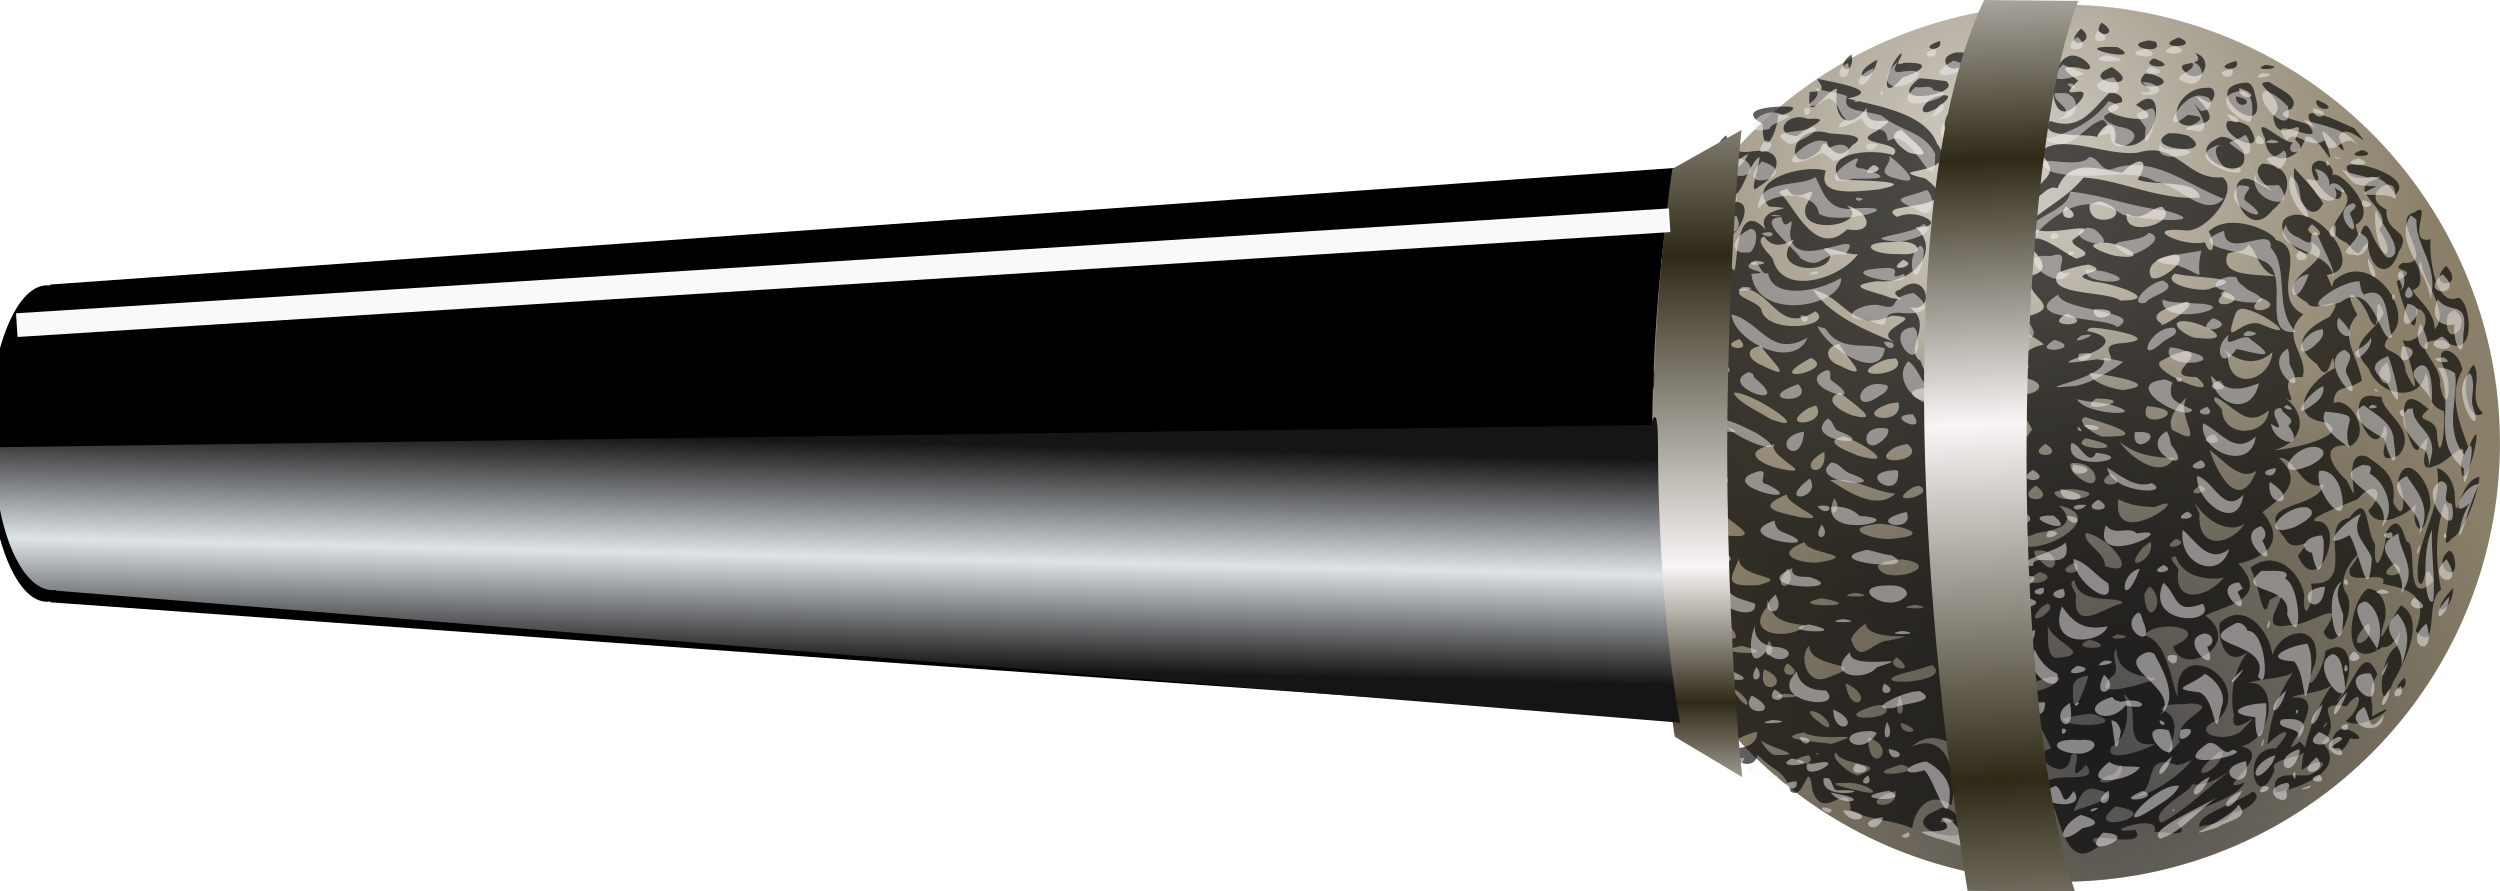
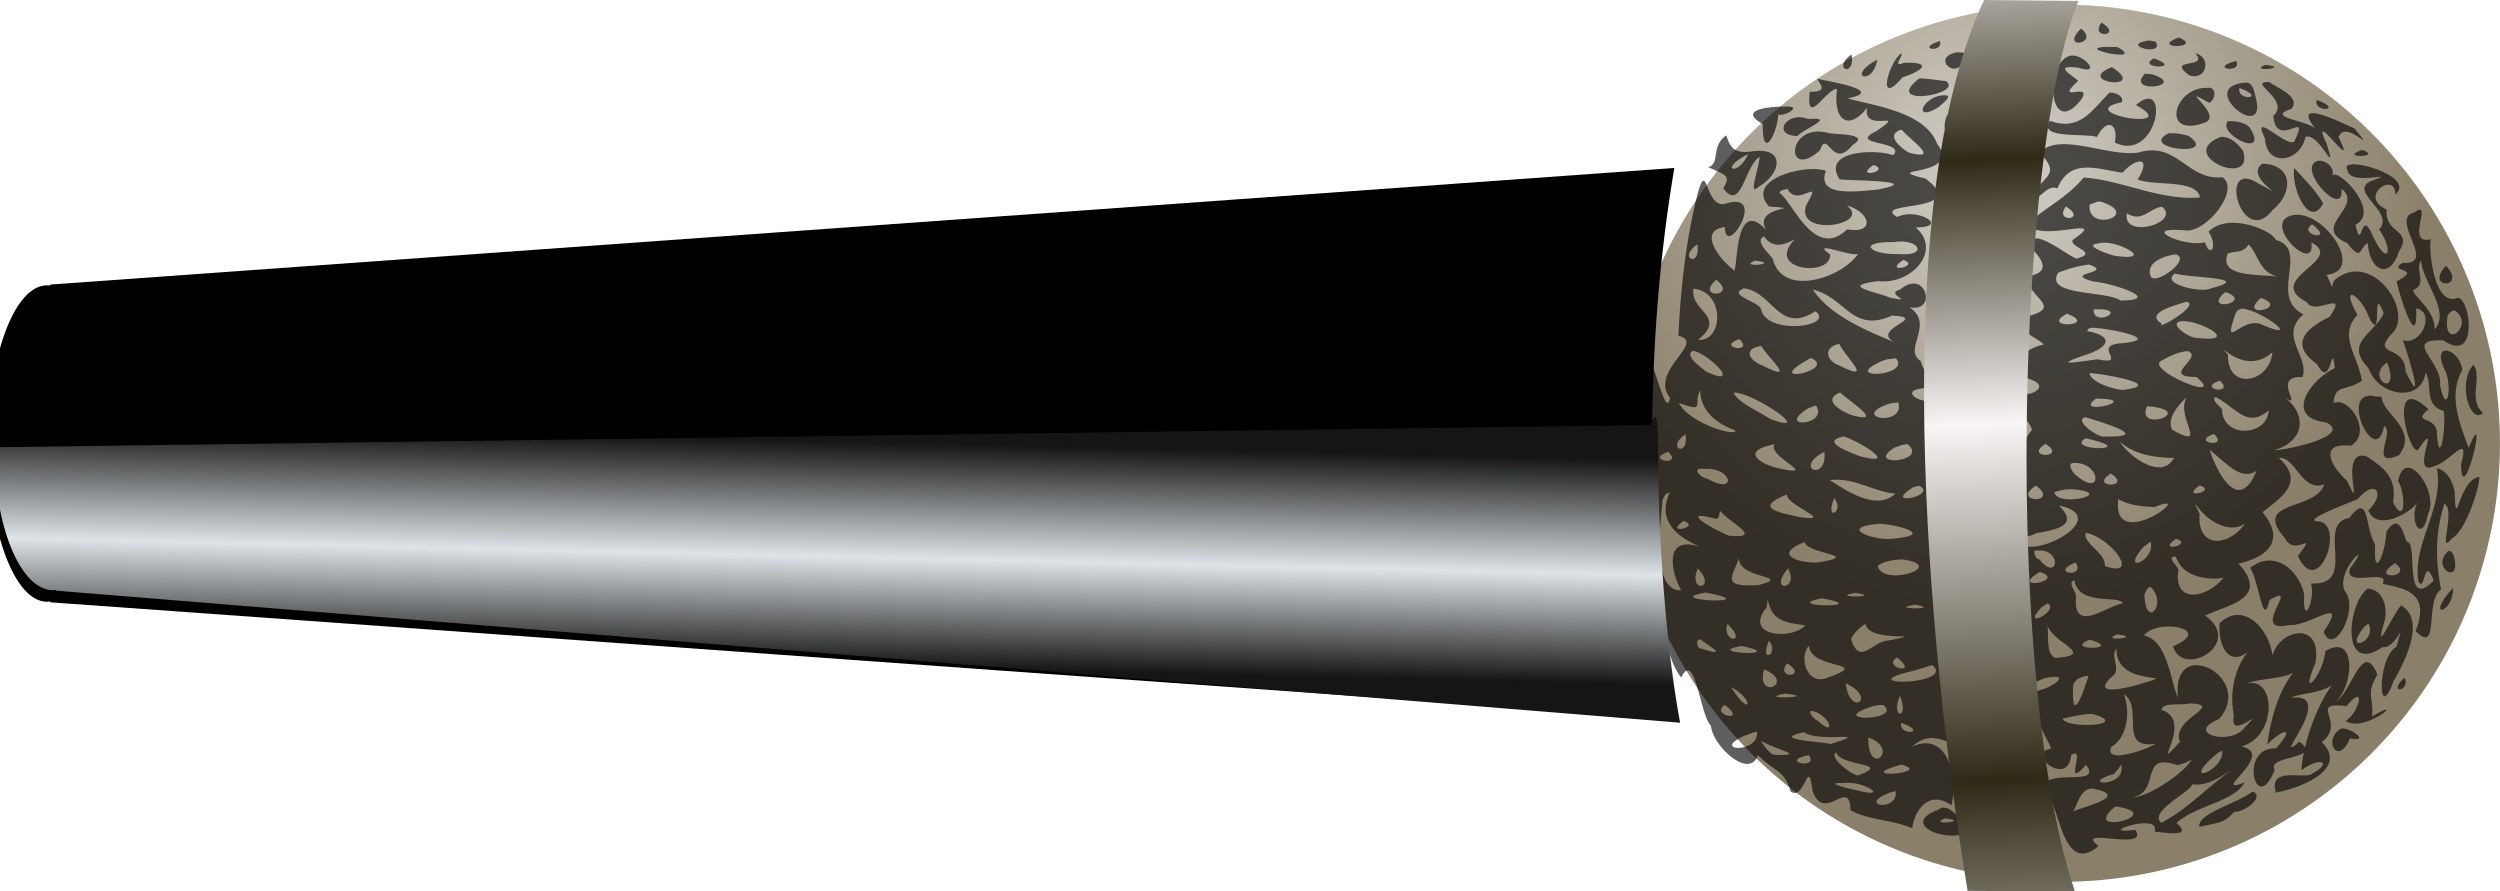
<svg xmlns="http://www.w3.org/2000/svg" viewBox="0 0 421.39 150.26" version="1.0">
  <defs>
    <linearGradient id="c" y2="455.22" spreadMethod="reflect" gradientUnits="userSpaceOnUse" x2="314.83" gradientTransform="translate(-3 -288)" y1="379.72" x1="314.83">
      <stop offset="0" stop-color="#2f2a16" />
      <stop offset=".697" stop-color="#f8f5f5" />
      <stop offset="1" stop-color="#2f2a16" />
    </linearGradient>
    <linearGradient id="d" y2="360.72" spreadMethod="reflect" gradientUnits="userSpaceOnUse" x2="318.99" gradientTransform="translate(40 -285)" y1="465.22" x1="322.99">
      <stop offset="0" stop-color="#2f2a16" />
      <stop offset=".574" stop-color="#f8f5f5" />
      <stop offset="1" stop-color="#2f2a16" />
    </linearGradient>
    <linearGradient id="f" y2="415.05" gradientUnits="userSpaceOnUse" x2="155.72" gradientTransform="matrix(1 0 0 -1 -18 678.03)" y1="373.08" x1="154.67">
      <stop offset="0" stop-color="#151515" />
      <stop offset=".486" stop-color="#dde3e7" />
      <stop offset="1" stop-color="#151515" />
    </linearGradient>
    <radialGradient id="a" gradientUnits="userSpaceOnUse" cy="357.89" cx="286.07" r="60">
      <stop offset="0" stop-color="#f9f9f9" stop-opacity=".673" />
      <stop offset="1" stop-color="#f9f9f9" stop-opacity="0" />
    </radialGradient>
    <radialGradient id="b" gradientUnits="userSpaceOnUse" cy="435.8" cx="300.68" r="60">
      <stop offset="0" stop-color="#4d4d4d" />
      <stop offset="1" stop-color="#4d4d4d" stop-opacity="0" />
    </radialGradient>
    <filter id="e">
      <feGaussianBlur stdDeviation="2.354" />
    </filter>
    <filter id="g" height="1.842" width="1.065" y="-.421" x="-.032">
      <feGaussianBlur stdDeviation="3.803" />
    </filter>
  </defs>
  <path d="M421.38 74.707a73.926 73.926 0 11-147.853 0 73.926 73.926 0 11147.852 0z" fill="#8a7f68" />
  <path d="M355 395.22a60 60 0 11-120 0 60 60 0 11120 0z" transform="translate(-16.016 -412.244) scale(1.232)" fill="url(#a)" />
-   <path d="M355 395.22a60 60 0 11-120 0 60 60 0 11120 0z" transform="translate(-16.016 -412.244) scale(1.232)" fill="url(#b)" />
  <path d="M354.225 3.813c-2.14 2.81 3.78 2.32 0 0zm-3.44 1c-3.82 3.65 3.28 2.65 0 0zm16.44 1.5c-5.16 2 4.49 1.84 0 0zm-4.91.5c-5.45.75 2.68 2.83 1.03.22l-1.03-.22zm-35.34.09c-4.31 1.45.74 2.08 0 0zm28.59 1c-7.07.01 6.63 2.91 1.31.03l-1.31-.03zm-25.69.91c-4.85.88.61 5.57 1.51.28l-.47-.23-1.04-.05zm-9.37.15c-2.12 1.4-4.34 9.37.19 4.07 3.28-1.05 5.22-2.62.25-2.44-2.09.78-.21-.92-.44-1.63zm49.53 0c2.41 2.76-5.12.67-1.03 3.73 2.88.99 3.86-3.02 1.03-3.73zm-57.94.22c-3.48 2.42.67 4.06 0 0zm36.75.25c-4.3 1.19-3.54 14.19 1.91 7.41 2.19-3.31-4.82.85-.47-3.22-.86-.88-4.56-2.8.13-2.19 4.12 1.34.54-2.64-1.57-2zm14.19.41c-3.18 1.73 5.31 1.9 0 0zm-46.62.22c-5.48 2.95-.7 4.51 0 0zm60.5.22c-4.91 1.27 1.18 2.18 0 0zm4.93.65c-3.17 1.28 4.63.52 0 0zm-25.87.38c-6.59 2.59 6.39 4.14 0 0zm5.59 1.09c-3.46 3.55 7.36 2.13 1.22.13l-1.22-.13zm-38.06.81c-6.45 5.03 7.69 2.66 4.49.45-1.5-.14-2.98-.43-4.49-.45zm-17.09.07c-.42.21 2.44 2.3-1.37 2.18-.66 6.19 2.73-.51 4.61-.47-.78 5.33 2.04 7.16 5.05 3.16-.83 4.5 7.16.1 1.55 3.97-5.09 2.37 5.24 1.61 2.84 4.04-3.17-1.13-12.14-.71-9 4.09 2.43.2 14.46.21 6.37 1.7-3.84.35-10.34 1.25-8.7-3.17-3.45-1.18-13.69 1.42-9.6 6.02 6.86.55-2.82-.27-.5 3.94-5.67-6.12-4.64 8.41-5.5 6.7-2.46-1.83-6.01-6.63-1.42-7.17 0 5.58 7.34-6.19.2-3.96-3.64 1.16-3.11-8.07-4.86-1.42-1.94 7.76-2.8 15.74-3.18 23.71 4.81 1.06-5.03 5.94-1.41 10.46-.8 4.42-3.3-10.02-5.08-8.11v41.08c.85-3.78 2.62-6.04 2.87-.9 1.23 4.8 1.23 11.51 4.1 15.07 2.34-4.89 3.18 6.48 5 8.11.3 3.51 6.6 9.17 7.9 4.95 2.81 2.89 4.44 2.42 5.53 6.13 2.44 1.76 2.92-6.18 3.69-.17 1.9 5.79 6.32-2.44 6.41 3.35 3.31 1.76 6.91 1.53 10.4 3.04.41-3.23 2.95-6.5 6.59-3.88 1.19-4.35-.44-12.65-6.62-9.89 4.64-4.2 8.37 2.31 13.78 1.12 4.55.91 8.45.16 6.03-5.21-2.32-16.89-2.26-34.03-2.11-51.05-.68-3.61 2.69 1.42 2.51 1.79-2.92 3.1-1.28 8.59-1.71 12.74.3 2.17-1.21 6.59 2.35 4.67 3.26-.6 7.47-1.25 3.9-4.69 8.11 1.68-1.27 7.56-5.47 6.9-.66 6.21.66 11.42.04 17.81.46 2.13-.65 6.38 2.79 4.46 5.57-1.28 1.22 1.87-1.37 2.11-1.51 3.42 3.29 9.65 2.57 9.75-4.15.62 2.96 6.65 3.52 1.01 2.68-1.77-1.52 6.22 2.49 1.66 3.53 4.44-10.83-.77-5.84 6 1.66 3.76 2.71 12.11 7.96 7.7-4.46-3.44 8.81 1.06 6.17-2.74-7.22.96 4.42-3.16 3.27.31 2 .18 6.54.98 3.69-1.46 3.31-3.01 9.64-3.53 11.49-6.82-6.2 2.28 5.53-4.83-.56-6.09 5.97-1.54 5.95-11.69 1.02-10.62 2.83-1.14 7.73-.58 8.52-2.78-3.31 3.63-4.52 8.74-5.17 13.08 2.87-2.86 4.74-2.94 1.46.66-6.36-.31-3.37 11.72-.2 3.59-1.51-2.47 8.26-1.65 4.17-4.74-5.22 4.47 6.65-8.45-1.42-7.38 1.38-.91 6.59-.71 7.62-3.06-3.43 3.98-5.78 11.75-5.84 15.25 3.15-2.38 5.52-1.33 1.39.81-2.36.4-6.85-1.06-5.71 2.98 4.69-.91 12.19-4.12 7.72-8.51 4.3-3.35-2.53-6.94 4.16-6.06 3.47-4.18 2.13 1.12-.13 2.47 3.15 2.23 10.8-4.47 4.43-.72.38-3.37-1.13-3.54.92-7.1-2.56-6.05-4.19 2.89-7.06 4.63 3.07-2.61 3.65-11.79-1.72-8.55-.23 3.74-4.56 8.86-1.67 2.01 1.42-8.3-8.42-5.19-7.33 1.04 1.13-4.83-4.13-12.31-8.84-7.74-.21 5.38 2.8 7.83 6.18 3.27-3.42 3.15-4.63 7.78-3.74 12.32-.97 4.52 5.84-2.2 1.78 2-2.3 3.1-10.29 1-4.29-1.46 6.19-7.08-8.12-14.38-6.92-3.63-1.12-1.95-1.63-9.69-5.73-10.45 1.91-2.86 12.11-1.34 4.9 1.83 1.66 5.5 12.03-.53 5.41-5.19 3.33-1.71 11.14-2.75 5.61-8.77 4.96-1.1 8-3.93 4.05-8.66 3.06-2.43 7.31-5.03 2.77-9.14 2.75-.34 3.87 5.87 7.66 4.43-1.48 4.58-12.32 2.62-6.63 9.09 1.58 3.32 5.68-1.66 2.17 2.99 3.5 7.64 8.19-5.66 3.3-5.83-2.6-.15 4.74-2.89 6.8-3.74 2.83-3.49 4.83-1.1 1.78 1.91 1.61 3.93 7.94-.18 8.35-1.55-1.68 3.21.72 7.42 1.7 2.12 1.97-3.59-3.78-11.66-5.04-5.54 1.27 2.01 1.3 7.81-.84 3.58.69-4.47-1.9-5.97-4.47-7.73-5.01-1.48-.13 10.94-3.3 4.11-3.22-2.9-4.42-6.55.62-5.88 3.75-2.14-.22-8.43-2.88-7.22.21-3.29 2.18-1.92 4.77-3.77-.67-4.24-4.05-7.62-.75-11.08-3.09-5.53.58-3.46 2.03.59 2.34 4.38.28-6.24 2.39-.89-1.45 3.44-6.79 4.91-2.58 9.24 1.75 4.87 8.89 5.9 9.64.79 1.26 2.07-.41 5.42 3.07 6.45.45 2.83-.8 10.24-1.19 3.34-.51-2.55-4.2-1.29-1.37-3.61-7.48-6.96-2.8 9.54-1.57 6.5 3.87-5.42-1.83 5.22 2.59 3.04 2.55-.59 6.06-5.97 4.44-.25.22 8.18 4.82-11.44 1.3-2.78-1.77-4.73-3.38-9.01-1.07-13.16-.55-3.76-5.4-4.89-2.91.11 1.28 2.6.29 8.08-.85 2.42.44-4-6.5-7.72.56-7.51 6.11 4.19 4.49-7.41 2.38-7.15-4.14 1.66-4.91-8.95-4.47-9.9-4.5 1.15.58-6.96-2.81-4.5-4.33 1.04 4.09 8.95-1.97 8.49-2.73 1.66 3.64.73-1 3.11.42 2.16 3.56 12.35 3.29 4.55 3.38.71.76 6.48-2.26 5.35.96 2.55 3.85 12.43.46 5.25-.12-4.53-5.7-2.41-2.49-6.13 4.22-3.53-2.88-14.12-9.06-9.53-1.49.78-.01 3.17-1.73-.59 6.81-.67-1.03-11.76-6.23-9.91-4.53 1.63 4.49 10 3.63 4.45 5.93 3.08-8.29 6.15-.7 10.12 1.18 2.35 7.11-2.4 3.78 2.44-3.76 1.85-7.01 4.48-2.11 7.97 2.45 4.67 2.42-4.52 2.99.68-4.14 1.93-8.66 8.31-1.42 9.15 4.31 2.16-5.84 4.52-8.84 4.69 5.03-1.44 5.78-5.88 1.81-8.92 3.39 2.28-2.45-3.71 3.02-3.42 1.16-3.57-4.09-6.91.14-10.58-5.98-3 1.16-10.94-4.69-12.55-.24-1.35-7.8-4.85-11.29-1.4 1.62 2.64.28 4.52-.62 1.8-3.54.93-11.34-2.74-3.27-1.99 3.5.39 9.3-6.85 6.21-8.97-5.89.6-7.67-6.13-14.09-4.17-5.19.82-13.39-3.56-16.73.04 3.56 3.58 1 3.78-.99 6.72.16 2.62 2.17-1.73 4-.68 2.13-5.23 6.7-3.28 10.97-2.67 2.24-2.53 5.05-2.88 2.56 1.15 2.82 1.15 9.97-.13 10.5 3.02-6.88.54-13.11-2.93-19.61-3.36-2.72 3.35-6.28 4.94-9.28 7.67 1.28 3.7 14.19-1.74 7.45 2.84-.65 1.31 4.63 2.06.63 3.16-2-.75-7.7-5.73-7.92-2.08 1.59 1.61 4.17 4.28-.22 5.06-.5 3.39 5.97 5.08.27 6.63-1.23 3.8.09 2.83 2.37 4.86-3.92.87-4.72 3.29-6.75 6.53-1.91 1.01-4.05-2.6-5.75-.28-3.9-3.39-6.19 2.79-8.29-3.5-3.04-1.88 2.5-6.22-1.9-9.03 4.89 1.01 2.76-6.68-1.53-2.97-2.85.74 2.92 2.26-1.69 1.37-2.64-1.12-8.6-1.95-2.05-2.8 5.6.68 10.93-5.11 6.36-9.05 5.93-.02.23-3.45-3.12-1.75-4.7-2.83 12.66-.51 4.76-6.49-8.31-2 6.39-.07 1.95-5.89-1.96-5.23-10.27-6.34-15.08-7.61 6.79-1.37-3.7-2.94-5-3.31zm76.12.56c-4.05-.18 3.69 2.92.64 5.69.52 5.8 6.19-1.24 3.7 3.96-.48 2.49-7.78-5.54-5.09-.15.2 4.83 5.82 4.16 6.83-.27 2.31-.83 5.44 7.29 3.58 1.24-3.25-7.01 5.52 5.87 1.99-1.18 1.12-3.29 6.73 3.56 2.7-1.47-2.28-1.01-10.85-5.3-6.61.02-1.46-1.44-8.52-1.9-4.06-3.31 1.72-2.08-2.52-3.59-3.68-4.53zm-4.12.09c-8.47.72 4.02 10.55 1.77 2.38-.24-.93-.44-2.53-1.77-2.38zm-6.47.88c-5.57-.09-7.77 8.53-.35 5.87 3.45-1.17-5.09-6.73.75-3.35 1.15-.5 1.38-2.85-.4-2.52zm5.53.03c4.82 1.74-.54 2.28 0 0zm-21.88.75c-2.94 2.88-4.95 6.62-10.05 4.77-2.26 3.13 6.07 2.04 7.91 2.73 1.72-3.4 3.66-2.13 3.01.93 7.25 3.51 9.47-11.4 3.56-6.31 8.33 4.57-11.09 1.34-2.39-.48.45-1.1-1.21-1.66-2.04-1.64zm-27.65.47c-3.76-.17-5.88 4.9-1.07 1.93-.02-.13 2.42-1.82 1.07-1.93zm62.53.78c-.54 2.28 4.82 1.74 0 0zm-89.38 1.12c-3.27-.03-8.19.59-3.97 2.94-.09 6.57 2.52 1.38 2.6-1.62.84.48 4.29-1.42 1.37-1.32zm27.13 1.32c-1.62 4.12 1.74 3.91 0 0zm-23.44.78c-3.61-1.45-6.29 2.76-1.8 2.86 1.15-1.31 6.65-3.27 1.8-2.86zm70.72.37c-1.83 2.23 7.25 6.59 3.63.97-.98-.85-2.38-1.03-3.63-.97zm-55 1.41c1.79 1.97 6.63 5.29 1.27 3.89-1.27-.68-4.16-3.04-1.27-3.89zm-12.38.56c-7.05-1.83-7.3 8.24-1.34 2.91 1.19-3.68 2.06 3.43 5.44-.85 3.42-2.05-3.39-1.75-4.1-2.06zm57.41.06c-5.33 2.66 8.79 4.12 3.34.44-1.08-.33-2.21-.5-3.34-.44zm-74.56.35c-2.68 1.83-.96 4.88-3.08 5.35 3.18 1.41 3.8 1.44 2.58 3.58 2.99 4.07 3.57-3.62 6.09-5.31.13 1.35-2.06 6.91-.17 5.06 3.92-2.19 4.68-6.96-1.36-5.93-2.86.33-3.43-.85-4.06-2.75zm83.4.25c-7.94 3.02 5.91 8.9 3.67 2.31-.87-1.17-2.08-2.35-3.67-2.31zm23.82 2.22c-4.3 1.38 3.59 1.3 0 0zm-103.53.68c-1.75 3.95-5.19 2.6 0 0zm96.12 1.13c-4.12.98 4.48 10.2 3.88 4.72 3.95 3.06-5.38 6.39.96 9.15 2.6 3.28 1.95.83 3.47-.01.27 4.49 3.64 6.46 5.25 1.45 2.45-3.85-2.38-2.81-2.07-7.1-4.97-2.25 1.62-6.57 1.45-2.49 3.89-3.29-10.03-6.95-8-4.07.3 2.66 8.62.01 4.33 1.62-4.88 1.73 3.86 5.31.95 8.3 2.54 3.63 1.48 6.47-1.04 1.13-2.15-5.16-1.79 3.16-2.93-1.92 4.39-2.2-3.11-9.81-3.91-8.22.46-1.41-1.03-2.66-2.34-2.56zm-9.44.5c-3.47 2.32 6.04 7-.9 3.2-6.71-4-2.58 11.33 2.65 4.56 3.43-2.74 3.53-7.61-1.75-7.76zm-65.56.22c3.14 1-3.53 2.44 0 0zm70.94.5c-.64 3.23 2.53 10.44 4.86 5.97-1.27-2.25-3.18-4.03-4.86-5.97zm-85.44 3.5c1.63 3.37 6.18-2.38 3.17 2.74-1.96 5.57 11.33 3.31 6.81.08 4.1 1.15 4.84 4.85.08 4.02-5.52 5.29-9.17-4.67-11.44-6.19l.32-.34 1.06-.31zm52.75 2.15c7.16 2.27-2.34 5.35-1.81.51l1.31-.48.5-.03zm-5.81.85c3.78 2.32-2.14 2.81 0 0zm16.19.03c3.32 2.69-6.72 5.59-5.92 1.11 2.52 1.61 3.74-.81 5.92-1.11zm25.31 2.97c4.06 3.11-2.64 1.73 0 0zm-92.38 2.03c1.63 2.46 4.14 1.06 5.21.44-5.23 5.35 6.2 6.47 5.92 2.6-3.9-2.78 5.03 1.07 4.89-.35-2.49 4.17-12.88 7.79-14.55 1.12-.48-.82-3.2-3.02-1.47-3.81zm21.88.97c4.22-.71 6.06 2.47.59 2-4.65.13-6.91-2.12-.59-2zm34.5.22c2.75-.86 9.79 3.01 3.17 2.13-.47.11-6.29-1.84-3.17-2.13zm-67.63.15c.67 4.06-3.48 2.42 0 0zm92.91.03c1.62 1.46 1.81 5.01 5.28 5.47-3.06-.56-10.43.27-8.79-3.93 1.25-.56 2.54.03 3.51-1.54zm-12.31 1.66c2.93.69-3.63 5.51-4.22 3.62-.81-2.36 2.51-3.4 4.22-3.62zm-45.91.94c3.14 1-3.53 2.44 0 0zm87.28.09c.33 3.69 5.07 8.7 2.28 11.62.23-3.23-4.07-6.03-3.56-6.68 2.42-.91.21-3.38 1.28-4.94zm-112.22.03c4.63.52-3.17 1.28 0 0zm56.25.66c4.51 1.52-4.8 1.32.78 2.87 2.75.14 12.05 3.11 4.59 3.2-2.52-1.74-12.88-.72-10.56-4.68a20.75 20.75 0 015.19-1.39zm60.19.22c-3.78 3.94 3.71 3.92 0 0zm-45.69 1.28c2.42.78 13.58.63 6.06 2.5-1.16.85-8.71-.62-6.06-2.5zm-77.31 1.06c3.76 2.99-3.73 3.24 0 0zm4.66 1.44c4.94.66 5.92 7.84 12.05 3.87 3.45 2.55-8.1 4.12-9.12-.25-.26-1.42-5.88-2.42-2.93-3.62zm-8.5.06c5.41.54 5 9.04.77 8.62 4.99-3.94-1.45-4.84-.77-8.62zm20.12.16c5.53 1.32 6.65 7.4 13.28 4.39 6.73.29-3.98 2.29.61 4.53-4.72-1.93-10.95-4.5-13.89-8.92zm69.53.4c5.09 1.74-4.2 3.62 0 0zm6 1c5.09 1.74-4.2 3.62 0 0zm-12.53.63c2.42.6-5.31 4.96-4.17 3.73-3.11-1.86 2.52-3.16 4.17-3.73zm9.22 1.19c2.99-.05 10.73 5.77 3.57 2.73-3.41-1.75-6.92 4.95-4.52-1.98l.39-.54.56-.21zm-24.87.12c6.49-.32-.2 3.23 0 0zm60.81.16c3.64 2.38-2.08 7.17-1.19 1.02.15-.53.64-.95 1.19-1.02zm-65.31.56c5.6 2.18-4.9 2.58 0 0zm19.43 1.25c3.41-.02 9.81 3.72 2.4 2.82-.98.17-5.21-2.54-2.4-2.82zm-15.31 1.12c2.7.01 12.67 2 4.83 2.63-4.81.4 1.53 3.77-3.79 2.69-3.2.38-7.86 1.27-2.42-.62 4.43-1.34 5.28-3.31.63-4.13l.2-.38.55-.19zm-59.37 1.91c2.73 2.52-4.12 1.44 0 0zm16.87.81c.98 2.23 6.06 6.67-.03 3.63-2.27-.81-2.7-3.1.03-3.63zm-13.16.35c1.3 2.22 6.19 6.3.16 3.28-2.05-.74-3.41-2.81-.16-3.28zm77.91.56c3.25 2.82 6.38 2.32 8.24.46-.37 5.13-7.57 6.69-7.49.48l-.75-.94zm-89.41.25c2.9.6 8.38 6.41 2.18 3.49-.62-.58-3.84-2.65-2.18-3.49zm83.44.06c2.69 1.09-4.85 4.35 1.42 4.36 5.38 4.6-8.95-1.31-5.87-2.76 1.37-.78 2.84-1.51 4.45-1.6zm-63.59 1.16c4.82 2.04-9.08 4.89 0 0zm14.34.06c2.72 3.08-9.87 3.7-2.21.39l.79-.24 1.42-.15zm82.81.69c2.38 6.44-3.92 2.61 0 0zm14.57.37c-2.78 2.86-.63 10.14 1.58 8.16-2.59-2.39-.09-5.81-1.58-8.16zm-64.75 1.41c2.31.15 13 1.95 5.66 2.85-1.72-.09-5.52-1.35-5.66-2.85zm-10.41.94c5.99 1.68-4.16 4.89-1.23.18l1.23-.18zm32.38.34c2.73 2.52-4.12 1.44 0 0zm-49.66 1.25c3.54 4.53-6.4.5 0 0zm-37.91.41c0 3.55 2.93 5.68 5.94 6.75-.02 1.11-7.9-1.31-9.54-4.64 4.68 1.72 2.28.04 3.6-2.11zm23.57.34c1.44 1.38 7.81 5.43 1.88 3.8-1.45-.56-5.15-2.48-1.88-3.8zm-17.94.03c3.1-.21 14.16 7.38 6.13 4.42-1.84-1.25-5.5-2.76-6.13-4.42zm108.19.63c-6.52-1.49.07 12.5 1.43 5 1.92.9-2.7 7.21 2.5 4.91 3.43-4.33-2.94-7.08-2.88-9.83l-1.05-.08zm-26.97.12c3.31 1.57 5.23 5.43 8.95 2.24-.18 4.35-7.69 4.82-7.86-.11-.04-.39-1.98-1.67-1.09-2.13zm-4.85.03c-2.04 3.27 3.97 9.04-2.49 5.46-.88-2.03 1.12-4.23 2.49-5.46zm-15.31.22c8.48.07-4.19 3.12 0 0zm-33.31.63c1.18 4.29-8.54 2.59-1.43.2l1.43-.2zm-13.88.53c2.27 3.4-7.02 4.05-1.31.47l1.31-.47zm55.82.12c8.79.72-2.1 4.69 0 0zm-10.41 1.85c3.42 1.06 11.27 3.41 3.25 3.26-.97.32-5.35-2.75-3.25-3.26zm21.66 2.84c2.73 2.52-4.12 1.44 0 0zm-89.07.03c.67 4.06-3.48 2.42 0 0zm26.66.38c2.9.88 9.74 5.27 2.44 3.25-.99-.49-6.71-2.35-2.44-3.25zm40.81.31c9.91 2.24-3.85 2.2 0 0zm5.72.53c2.62 2.49 6.82 2.75 9.16 2.78-2.05 3.84-7.55-.19-9.16-2.78zm-12.5.41c3.89 2.48-3.89 2.48 0 0zm-23.28.03c3.8 3.06-7.45 3.94-2.16.59l1.26-.43.9-.16zm-22.38.03c-1.4 1.97 7.55 5.44 1.19 4.18-3.35-.65-7.4-2.96-1.19-4.18zm73.32.94c2.76 2.21 5.36 5.36 7.92 3.51-3.13 7.72-6.9-.27-7.92-3.51zm-91.28.34c2.73 2.52-4.12 1.44 0 0zm26.34 0c.57 5.18-5.43 2.83 0 0zm41.97 1.88c4.71-.23 5.08 6.07.46 2.07-.27-.08-1.72-1.99-.46-2.07zm61.28.87c1.22 6.86-4 12.35-3.15 18.99 1.15 2.42.93-4.6 2.61-.03-5.16 5.19-2.61-6.1-4.43-6.55-.42.4-1.03-5.78-3.57-1.62-.06 3.33-2.22 8.62-1.87 2.04-1.76-2.64-.9-9.07-4.34-4.43-5.81.96 1.62 11.46-6.47 11.04.78 2.93-1.49 7.57-1.14 1.9-1-4.48-5.23-7.61-9.1-4.53 1.53 2.51 2.16 10.39 3.24 5.44 5.61-3.38-3.74 5.83 3.35 4.19 3.35.31 10.15-5.33 5.77 1.13 1.66 4.39 5.95-3.67 3.69-6.69-2.07-3.34 4.97-9.54.77-3.97-1.14 3.36 6.78-.12 5.51 2.59 3.99.84 8.05 1.59 5.54 7.94 4.13 4.19 1.46-5.13 4.29-6.96-.98-5.01-.98-9.73.57-14.49 1.98 1.12-1.26 8.98 1.23 5.89 2.4-1.32 4.68-8.6 4.66-10.41-3.63.53-3.89 9.87-4.18 2.5-.32-1.67-1.19-3.5-2.98-3.97zm-123.5.13c4.75-.32 5.64 4.51.62 1.68-1.18-.1-3.03-2.02-.62-1.68zm68.53.78c3.89 2.48-3.89 2.48 0 0zm-47.34 1.12c4.12-.52 7.16 1.9 11.04 2.28-3.17 2.9-7.98-.32-11.04-2.28zm62.34.88c3.14 1-3.53 2.44 0 0zm-27.62.03c4.27 3.17-4.42 2.92 0 0zm-19.69.03c3.4 1.65-6.63 3.69-.9.21l.9-.21zm25.81.59c7.77.66-2.58 3.17-3.02.49.97-.31 1.99-.55 3.02-.49zm-67.87.6c-2.33 5.25 2.09 7.73 5.18 9.13-6.52-2.19-4.72 4.73-3.21 7.3-5 .22-3.5-11.03-3.17-15.11.16-.55.49-1.32 1.2-1.32zm19.78.28c-.14 1.85 8.49 4.72 2.08 3.81-3.04-.74-8.01-1.43-2.08-3.81zm7.97.65c1.86 2.27-1.7 4.09 0 0zm47.9.13c2.45 1.46 6.03 1.24 6.03 1.37 7.93-3.31-7.28 8.21-6.03-1.37zm12.97.75c2.11 3.3 6.09 5.15 8.41 3.3-2.56 3.88-8.13 4.59-7.69-1.58l-.6-1.28-.12-.44zm-80.06 1.25c1.48 1.95 7.52 4.72 1.45 4.17-2.63-1.03-8.85-4.63-2.18-2.84.69-.13.45-.9.73-1.33zm-6.19 1.69c3.14 1-3.53 2.44 0 0zm33 .47c3.52.21 9.27 1.91 2.31 2.5-2.54.51-9.93-1.83-2.31-2.5zm34.81 1.53c4.17.74 9.42 7.73 3.19 5.59.18-2.29-3.81-3.82-3.19-5.59zm15.19 1c3.14 1-3.53 2.44 0 0zm-4.28.5c.86 3.23-5.29 5.64-1.22.87l1.22-.87zm-58.31.06c.3 2.03 9.87 2.15 2.39 3.41-2.89.29-8.18-1.22-2.39-3.41zm39.09 1.44c4.43-.5 3.66 5.58.38 1.37-.17.61-1.37-1.67-.38-1.37zm69.5 0c-3.46 2.82 2.52 6.29.71.58l-.32-.43-.39-.15zm-119.31.18c-2.5 4.74 9.59 3.89 2.91 5.63-6.83.34-4.11-1.39-2.91-5.63zm73.28.82c1.21 3.75 6.02 3.98 8.06 3.56-2.74 3.42-8.57 4.62-7.62-1.37-.2-.68-2.18-2.25-.44-2.19zm-46.16.47c8.04 1.12-3.42 4.78-4.09 1.07 1.19-.82 2.69-1 4.09-1.07zm29.28.53c1.77 2.76-4.67 1.79 0 0zm53.82.12c3.46 2.43-4.61 3.01 0 0zm-117.53.88c3.42 3.53-1.76 4.29 0 0zm15.21 0c2.07 3.7-3.5 4.13 0 0zm42.44.59c4.81 1.53-5.54 3.31 0 0zm5.85 1.41c.71 4.41 7.5 2.42 8.15 3.87-2.96.56-8.53 5.32-7.88-1.32-.11-.7-1.48-2.27-.27-2.55zm12.75 1.06c3.08 2.67-.72 7.55-.97 1.31l.49-.93.48-.38zm51.06.25c-4.87 5.22.03 4.47 0 0zm-14.35.09c-3.38 2.24-4.76 14.78 2.46 9.86 2.51.36 3.89-5.74 2.35-.05-3.19 1.67-3.23 13.31-.52 5.85 2.01-3.47 5.52-10.48 1.28-12.83-1.58 1.91-4.63 9.01-2.76 2.61.59-2.11-.22-5.29-2.81-5.44zm-111.59.66c10.79 2.12-8.27 1.4 0 0zm25.25.06c5.01.8-5.01.8 0 0zm-5.75.91c9.33 1.65-7.3 1.53 0 0zm-9.06.19c.67 3.64 2.89 3.87 6.32 4.38-2.26 2.5-10.54 1.88-6.51-3.04l.19-1.34zm47.19.68c2.12 1.21-4.81 4.64-1.01.6l1.01-.6zm-22.38.22c5.01.8-5.01.8 0 0zm22.28 3.16c.43 3.22 8.69 5.28 1.37 5.8-1.72-.67-1.01-4.16-1.37-5.8zm54.16.03c1.57 3.14-4.6 5.23-.62.42l.62-.42zm-108.06.03c3.64 3.49-1.04 3.18 0 0zm23.28 0c.54 3.36 11.54 1.24 3.87 2.81-2.73.08-4.81 4.41-6.32-.23.5-1.07 1.46-1.96 2.45-2.58zm42.4 1.78c4.63.52-3.17 1.28 0 0zm-70.18.88c2.1 1.52 4.53 2.91.09 1.5-.76.1-1.01-1.76-.09-1.5zm65.56 0c6.08 1.76-4.71 1.9 0 0zm-54.06.18c1.86 2.27-1.7 4.09 0 0zm6.78.82c.09 4.14 10.92 2.64 3.17 5.38-3.49 1.57-5.02-3.44-3.17-5.38zm-11.38.06c8.47 1.84-7.04 1.29 0 0zm63.19.47c-.04 4.4 4.54 4.63 6.78 5.03-2.28.95-12.68 4-7.08-.75.74-1.26-.73-3.28.3-4.28zm-37.03 1.47c4.06 3.11-2.64 1.73 0 0zm-18.5 1c3.78 2.32-2.14 2.81 0 0zm24.47.28c4.08 3.37-13.59 3.64-4.01 1.16 1.36-.29 2.67-.77 4.01-1.16zm-28.35.72c5.56 2.33-1.47 5.4 0 0zm54.69 1.12c-.35.99-2.8 9.04-2.62 2.16-.12-1.46 1.38-2.16 2.62-2.16zm53.28.28c-3.11 2.83 1.05 2.42 0 0zm-94.22.97c5.45 2.45.75 5.82 0 0zm-19.31.63c4.07 2.13 3.36 5.4 0 0zm9.09 1.12c6.39.62-5.38.98 0 0zm57.1.06c3.47 2.27-1.09 9.43 5.4 8.35-2.14 1.3-8.88 3.42-7.46.5 2.73-1.48 3.19-6.17 2.06-8.85zm-37.75.29c1.74 3.91-1.62 4.12 0 0zm48.84 1.28c6.21.26-3.27 2.58-1.61 6.47-5.54 6.05 2.66-3.55-3.12-5.38.2-1.4 3.75-.69 4.73-1.09zm-78.34.25c4.06 3.11-2.64 1.73 0 0zm26.69 0c3.62 2.75-10.31 2.93-1.61.18l.8-.14.81-.04zm-12 1.03c2.95.5 4.4 4.83.81 1.5.44.58-1.93-1.48-.81-1.5zm47.31.5c6.8 1.97-4.66 2.59-5.05.76 1.67-.31 3.33-.78 5.05-.76zm-32.25 1.5c4.82 1.74-.54 2.28 0 0zm74.25.94c-3.3 1.58-.79 6.67 1.4 1.66 3.5.69.14-1.76-1.4-1.66zm-98.6.53c.59 3.67-7.85 3.39-2.21.75l1.4-.52.81-.23zm7.94.12c2.77 1.83 11.99-.4 4.51 1.98-1.08-.37-10.56-.74-4.51-1.98zm10.85.88c5.51 1.88-.09 6.96 0 0zm-18.13.5c2.11 1.46 8.28 2.66 2.13 2.4-.93-.56-1.59-1.48-2.13-2.4zm77.81 1.72c.21 3.43-6.69 5.8-1.81 1.28l1.1-.96.71-.32zm-65.12.28c.92 2.5 9.68 1.67 3.68 3.9-1.04-.12-4.95-3-3.68-3.9zm-4.56.47c1.74 2.58-5.3 1 0 0zm64.5.78c-1.33 2.26-7.29 6.31-10.1 6.37 5.04-.84 1.17-7.73 7.55-5.5.92-.03 1.73-.51 2.55-.87zm-11.88.78c1.08 4.05-7.6 3.52-1.2 1.6l.76-.88.44-.72zm-37.06.03c5.72 1.53-8.89 2.51 0 0zm55.81.81c-4.09 2.87-7.58 6.73-11.98 9.01-2.33-1.91 5.49-5.52 5.14-6.51 2.6.39 4.77-1.19 6.84-2.5zm-65.5 2.31c3.28-.52 8.17 2.82 1.97 1.16-.99-.17-5.77-1.34-1.97-1.16zm41.78.91c7.54 1.32-3.17 3.44-3.13 3.95.76-1.33 1.21-3.83 3.13-3.95zm-33.06.44c.61 3.59-6.87 2.49-.84.22l.84-.22zm60.19.06c-2.41 1.95-9.39 3.74-8.98 5.96 3.83-.83 4.24-.73 5.88-2.55 1.33.26 5.36-2.4 3.1-3.41zm-23.13 2.53c9.34 1.32-6.38 5.23 0 0zm-29.81.53c-6.4 2.37.68 5.29 4.11 4.12 4.22 4.5-1.51-6.48-4.11-4.12zm1.09 1.47c4.63.52-3.17 1.28 0 0zm9 7c-3.17 1.28 4.63.52 0 0z" opacity=".63" />
-   <path d="M353.615 5.213c-2.12 2.87 3.75 1.73 0 0zm-3.44 1c-3.93 2.97 3.26 2.73 0 0zm16.44 1.5c-5 1.75 4.29 1.78 0 0zm-4.91.5c-5.62 1.02 3.99 2.31.25.06l-.25-.06zm-35.34.1c-3.79.54.23 2.54 0 0zm28.59 1c-4.88 1.48 7.44 1.35.11 0h-.11zm-25.68.9c-7.69 4.58 6.38 1.61 0 0zm-9.38.16c-4.7 4.11.74 5.95 3.67 2.13-1.25-1.75-5.73 1.39-3.67-2.13zm49.53 0c1.52 1.91-5.39 2.49-.11 3.78 2.37-.33 2.44-3.14.11-3.78zm-57.93.22c-3.77 2.17 1.03 4.08 0 0zm36.21.28c-3.92 4.03 2.31 1.98 3.61 1.59-1.14-.65-2.41-1.04-3.61-1.59zm14.72.37c-2.86 1.83 5.03 1.3 0 0zm-46.62.22c-4.97 2.19-1.24 5.09 0 0zm60.5.22c-4.35.33.53 2.69 0 0zm4.94.66c-2.87 1.54 4.3.12 0 0zm-24.97.69c-7.96 1.38 4.04 5.26 0 0zm4.68.78c3.79 2.85-.77 1.14.04 2.08 4.44.55 3.4-2.07-.04-2.08zm-12.5.37c1.87 1.97 1.59-.64 0 0zm-25.56.44c-6.03 5.65 9.67 1.15 3.06.62-.53-1.16-2.14-.23-3.06-.62zm-17.09.06c2.33 1.94-3.6 3.63.62 3.07 3.13-3.18 3.33 1.62 4.75 2.33-3.56 2.6 1.66.75 2.57-.23 1.41 3.66 4.01.18 4.47 3.91 4.4-2.79 8.03 11.13 7.97 2.13-2-3.83-5.75-3.67-9.01-6.4-2.9-1.01-6.85-.44-5.85-3.29-1.77-.76-3.8-.64-5.52-1.52zm11.37.53c-.66 1.55.65.52 0 0zm64.75.03c-2.78 1.32 4.97 8.83 3.73 2.72-1.03-1.16-2.34-2.05-3.73-2.72zm-4.12.1c-5.71.56-.42 5.35 1.5 5.2.6-1.38.64-5.14-1.5-5.2zm-31.38.31c-.9 1.57 4.34 2.95.28 4.53 5.04-.28 2.77-4.35 2.34-3.95-.44-.88-1.85-.36-2.62-.58zm24.91.56c-3.29-1.22-8 7.58-2.6 3.16 6.17.42-3.06 2.63.56 2.55 5.82 1.71-1.95-7.45 1.62-3.27 1.8.35 2.61-2.34.42-2.44zm5.53.03c4.16.68.06 2.84 0 0zm-63.75.63c-1.62.16.58.61 0 0zm42.31.16c-2.67 3.54-6.4 5.3-10.74 6.43 4.54 2.8 6.43-2.43 9.75-3.26 2.77 1.65-4.03 3.23 1.25 2.28-.05 5.19 8.25-.25 1.31-1.15-6.84-2.66 4.13-2.24-1.57-4.3zm-28.09.43c-1.43.55-.81 2.68-3.71 3.06.9-.3 5.18-1.68 3.71-3.06zm-23.16.72c-.53 2.77 2.44-.16 0 0zm58.5.06c-3.63 1.18-2.67.72-.99 3.3-.88 6.38 2.98-2.84.99-3.3zm27.19 0c.06 2.84 4.16.68 0 0zm-14.5 1c1.56 2.79 3.39.59 0 0zm-74.87.13c-3.91-2.01-7.96 3.89-2.22 2.34.09-1.11 5.54-2.23 2.22-2.34zm87.87.84c5.66 6.07-7.44-2-2.92 3.44 1.63-2.11 3.56 1.84 6.4-.02 1 3.9 3.54-2.01 5.55.94-1.43-2.83-6.16-3.45-9.03-4.36zm-60.81.47c-1.47 4.01 1.74 2.87 0 0zm-22.13.78c-1.72 1.07-8.29.3-3.72 2.86.66.05 6.32-2.79 3.72-2.86zm73 1.25c-2.47 1.89-4.19.39-.34 3.11 1.93.96 1.14-2.63.34-3.11zm2.22.1c-1.91 2.13 3.03 1.88 0 0zm2.22.72c-3.2.9 3.81.71 0 0zm3.97.03c-2.89 3.12 3.07 2.45 0 0zm-89.34.09c-3.01 4 3.53.77 0 0zm10.03.16c-2.71-1.11-9.04 5.46-2.79 3.05 2.94-1.31 2.06-1.46 4.33.26 4.45-.92 2.4-4.06-.83-2.11-.32-.35.08-1.34-.71-1.2zm56.68.22c-2.28 4.63 10.36 1.08 2.19 1.13-.73.03-2.43.07-2.19-1.13zm-73.84.18c-4.63 2.64 1.87 8.01 3.81 3.25-5.44 3.12 3.87 2.9-.05-.53-1.59-.31-4.13-.32-3.76-2.72zm26.13.16c-3.46-.86-1.54 2.35 0 0zm57.28.09c-6.76 2.45 5.97 6.46 3.65 3.74-3.07 2.26-5.93-5.4-2.04-3.26-.49-.34-1.04-.41-1.61-.48zm11.15.88c-1.6 2.05-5.04.28-.92 3.11 1.07-.06 1.96-2.5.92-3.11zm-66.53.9c.84 1.44-2.98 2.92 1.43 3.9 5.25 1.6-.56-3.34-1.43-3.9zm75.19.16c-.32.4 2.27.56 0 0zm-41.47.06c-1.49 2.53-12.73-1.49-6.34 2.47 6.1 1.91 13.05-1 17.57 1.68 3.64.36 8.26 6.35 11.46 2.89-6.36-2.45-11.45-7.11-18.1-5.26-2.63 1.31-2.77-1.87-4.59-1.78zm45.47.22c-4.66 1.28 4.11 1.66 0 0zm-84.78.06c-3.67 1.62-5.45 4.95-.47 3.38 3.52 0 7.53.13 1.62-1.74-2.61 0 .19-1.91-1.15-1.64zm79.5.29c-.87 1.04.92 1.32 0 0zm-95.35.18c-5.48 5.86 7.48 2.32 0 0zm93.22 1.28c2.55 4.6-3.99-1.01 0 3.72.79 2.02 4.79 2.51 3.33-.58 4.01 2.83-.44-3.19-1.22.49 1.06-1.61-.38-3.54-2.11-3.63zm4.5.04c2.53 2.92 1.7 2.58 5.93 2.91-5.12 2.14.34.97 2.47 1.71 2.32 1.56-1.02-4.11-4.02-3.26-1.46-.43-3.04-.6-4.38-1.36zm-107.4.31l-.1.31.1-.31zm92.87.37c-1.45 5.01 7.81 6.77 3.93 1.96-1.56.12-3.98.38-3.93-1.96zm5.97.5c-1.72 3.95 5.83 10.83 1.71 4.01-.24-1.45-.24-3.17-1.71-4.01zm-80.09.16c-3.19 1.82-9.55.07-9.75 5.34 3.2-3.57 10.08-2.55 10.29.8 3.22 2.13 15.49-1.3 6.74-.94-5.2.96-5.99-2.68-7.28-5.2zm-13.47.5c-5.04 3.22-.9 2.77 0 0zm84.87.84c-4.17 3.57 8.07 7.69.89 2.47-.25-1.63 2.5-2.29-.89-2.47zm-90.75.47l.5.32-.5-.32zm38.1.31c-3.73 1.57-6.86 1.12-1.61 3.36 2.77 2.02 3.24-1.9 1.61-3.36zm18.12.29c-3.39 3.35 2.94 2.17 0 0zm6 0c.22 3.46-9.7 5.15-5.88 7.3 4.15-4.53 9.21-7.09 14.81-3.39 3.24.97 15.87 1.64 7.21-.7-6.25-.68-9.67-2.48-16.14-3.21zm-62.97.4c-4.45 5.36 9.71 9.74 6.75 3.66-5.6 2.85-3.44-2.43-6.75-3.66zm6.78.47c-2.87 1.88.61 1.6 0 0zm21.29.34c-2.28-.73-.78 1.08 0 0zm84.28.25c-.98 2.19 3.49.8 0 0zm-1.63.5c-4.71 1.26 2.37 8.15-.56 1.74.23-.58 1.63-1.12.56-1.74zm3.85 1.13c-.71 1.84.83 10.24 3.11 7.52.87-1.87-2.2-4.93-3.11-7.52zm-101.32.84c-2.49.26 3.16.37 0 0zm107.16.07c-3 4.71 2.88 9.11 3.31 14.16 1.59-5.59-2.7-9.21-2.31-13.41-.33-.25-.67-.5-1-.75zm-106.06.31c-4.79.17 2.35 5.2 3.19 6.94 3.69 2.3 3.6-1.34 7.49-.56 4.29-5.57-9.27 3.88-9.22-3.92.91-4.15-.84.92-1.46-2.46zm23.93 1.15c-1.66 1.96-11.8 2.25-4.4 3.02 1.14-.01 7.1-1.37 4.4-3.02zm61.13.1c-3 4.46 7.79 4.07 7.92 8.89.63-.98-2.2-5.59-2.72-7.56-2.14-.3.59 3.31-3.15.83-.96-.31-1.95-1.08-2.05-2.16zm8.31.12c-2.56 1.03.57 3.86 0 0zm-41.72.41c-5.74 1.48 7.03 5.17 1.1.24-.36-.08-.73-.16-1.1-.24zm-56.87.22c-3.23 1.37-3.72 4.35-.42 3.96 1.07.41 2.28-4.1.42-3.96zm79.84.28c-7.49 2.87 3.95 3.37 6.4 5.05 5.32 1.68-.74 12.87 5.7 12.01-3.84-3.75-1-10.66-4.26-14.21.49-4.01-7.74 2.33-7.84-2.85zm-65.97.19c-.14.34.97-.29 0 0zm37.19.15c-2.03 1.98 2.75.8 0 0zm51.5 0c-.81 2.21-4.04 3.59-.74 3.75 1.48.72 3.99-2.55.74-3.75zm-35.44.03c-1.7 2.1-9.05.57-3.53 3.71 1.26.29 7.02-2.81 3.53-3.71zm-65.28.13c2.1 1.48 2.92-1 0 0zm26.75 2.03c-2.72 1.78-.8 8.5.43 2.47.03-.71.61-2.1-.43-2.47zm63.97.81c-2.34 2.53 3.62 1.78 0 0zm-16.56.03c-3.52.68-12.39 1.58-3.97 2.5 5.73 2.16 2.61 2.73 3.97-2.5zm-22.25.19c-.82 1.42 2.17-.07 0 0zm-27.28.03l.31.07-.31-.07zm-33.72.25c-5.48 2.4 6.43 11.85 2.13 2.94-.42-1.15-1.25-2.1-2.13-2.94zm57.75.47c-6.97-.84 1.62 6.65 3.24 2.73-3.68 1.02 1.26-4.24-3.24-2.73zm53.56.28c.06 4.22 2.82 4.42 0 0zm-103.87.78c-2.43 1.42 4.45 1.67-.04 1.91.89 8.36 15.5 5.43 15.12.69-4.08 2.48-11.61 3.55-12.3-.78-1.38.43-1.28-2.31-2.78-1.82zm21.87.97c-9.14.47 5.25 3.84 3.82.96-3.86 1.43 1.01-1.42-3.82-.96zm34.5.22c-.89 2.78 10.54 2.5 3.22.36-1.06-.22-2.14-.36-3.22-.36zm-67.62.16c-2.55 1.56.72 3.87 0 0zm120.84.06c-1.93.61 1.17 2.72-.5 3.35 1.31-.29 1.02-2.51.5-3.35zm-98.97.09c-2.68.98 2.41.32 0 0zm83.31.47c-4.63.69-2.71 7.53 0 0zm22.5 0c-4.45 3.87 4.36 3.84 0 0zm-34.65.57c-1.88-.75-5.79 1.48-2 2.18-4 1.57 12.12 3.74 3.77-.17-.57-.63-1.67-1.04-1.77-2.01zm-12.44.5c-2.32.21-6.27 4.32-2.9 3.77.53-1.28 5.93-2.12 2.9-3.77zm33.12.12c-3.79-.02-11.63 6.1-3.27 3.58 5.88-4.34 6.77 7.51 8.75 5.78-1.09-2.96-.37-8.93-4.77-7.11l-.4-.67-.31-1.58zm9.54 0c.1 1.1.14 1.5 0 0zm-66 .75c-1.02 4.06 3.48.3 0 0zm-22.57.06c-1.83.31.88.16 0 0zm87.28.1c-2.02 2.95 2.39 2.09 0 0zm-112.21.03c-2.87 1.54 4.3.12 0 0zm28.81 1.03c-4.93.75-1.64 3.2-5.84 2.05-3.1-.44-7.63 2.43-1.74 2.5 5.06 2.5.76-1.54 5.46-1.19 3.43.38 5.79-.61 2.12-3.36zm80.69.25c-.25 2.06 1.08.05 0 0zm-56.32.03c-7.34 4.47 8.3 3.67 9.97 5.48 5.01-2.72-9.36-2.6-9.97-5.48zm63.97.78c-1.71 3.84 1.41 4.76 2.83 4.23-.44 2.69 1.56 7.12 1.48 1.71.99-6.15-2.3-3.15-4.31-5.94zm-46.4.06c-.38 5.04 15 .88 5.26.64-1.73-.22-3.62.02-5.26-.64zm41.31.69c-2.84 7.27 4.88.74 0 0zm-118.53.38c.84 1.59 1.29.45 0 0zm4.56 1.43c.57 4.68 10.6 9.48 12.85 3.9-6.27 3.66-8.01-2.86-12.85-3.9zm-8.28.04c-1.68 4.88 6.86 5.14 1.42.76l-.67-.46-.75-.3zm19.9.18c.43 2.43 2.62-.33 0 0zm90.72.28c-1.49 3.64 4.99 4.76 0 0zm-21.18.13c-4.17 3.32 4.93 1.59 0 0zm35.03.91c-2.12 4.18 3.54 7.1 0 0zm-65.91.03c-3.38 2.28 2.64 3.77 0 0zm-35.75.43c1.42 3.52 10.5 9.62 11.35 3.74-3.14-1.13-7.45.76-10.01-3.34l-1.34-.4zm16.25.16c-5.88.32 1.44 9.09.6 1.68l-.14-1.02-.46-.66zm43.84.09c-4.27-.26-6.64 6.78-1.83 2.34.63-.56 3.05-1.25 1.83-2.34zm25 .22c-4.33.63-5.13 6.69-.61 2.1.5-.5 1-1.38.61-2.1zm-12.59.32c-2.89 1.63 4.23.56 0 0zm26.81.46l.53.47-.53-.47zm-30 .19c-2.7 1.95-1.43 6.35 1.32 2.37 3.82.91 7.4 1.98 2.43-1.52-1.03-1.71-4.8 2.13-3.75-.85zm-24.87.13c-3.08 2.24 4.85-.92 0 0zm60.81.15c-4.82 2.3 4.63 3.25 0 0zm-11.97.13c-.73 1.96-3.94 2.16-2.1 3.47 1.11-.67 2.36-2.08 2.1-3.47zm-53.34.44c-4.83 2.73 5.58 1.67 0 0zm-58.47.21c-4.15 2-1.98 5.98 0 0zm29.66.13c1.18 2.52 3.16-.33 0 0zm87.5.72c-1.81 5.17 4.53.43 0 0zm-39.25.19c-2.03 4.2 11.38 2.51 2.67.61-.86-.31-1.75-.56-2.67-.61zm19.9.21c-4.88 2.77 4.16 9.99.24 2.59.02-.86 0-1.74-.24-2.59zm9.5.22c-5.3 2.01 4.56 11.84.34 3.94-.53-1.49 1.98-2.73-.34-3.94zm-119.34.6c-.67 2.98 1.59 13.19 3.57 11.86-.15-4.11-.69-8.7-3.57-11.86zm74.62.09c-.87 3.03 5.04-.9 0 0zm52.1.38c-4.21 1.55-1.36 3.59-.33 4.26 3.91 8.29 1.08-2.81.33-4.26zm9.34.18c-4.25.29 2.91 1.7 0 0zm-57.25.13c1.18 3.57-14.49 5.61-4.9 4.71 2.82-.34 7.26-3.29 8.15-4.06-1.06-.32-2.15-.5-3.25-.65zm-32.97.53c-3.28 3.51 3.18 9.16 5.69 6.67 3.75.83 5.26 1.52 8.49 1.17 4.28-4.39-5.74-3.22-8.21-3.93-3.91 1.9-3.61-2.42-5.97-3.91zm18.03.22c-3.02 5.6 6.37-.51 0 0zm-55.34.19c-1.47 1.14 1.81 1.09 0 0zm-1.97.18c-4.01 3.25-1.01 5.03 0 0zm8.69.1c-3.73 1.23 2.14 2.17 0 0zm116.84.06c-3.62 2.05 3.19 4.41 1.92 7.49.11-.53.63-8.25-1.92-7.49zm3.03.37c3.26 5.82-1.54 12.3 4.37 16.98-.5 8.18 3.17-8.81.06-2.33-3.54-4.33-.87-9.92-1.55-13.73-.83-.6-1.83-.99-2.88-.92zm-103 .38c-6.47 2.49 8.16 6.89.92 1.86-.83-.39.21-1.8-.92-1.86zm-13.15.34c-5.86 2.33 8.32 7 .91.93l-.25-.65-.66-.28zm121.56.16c-4.19 3.03 2.96 13.04.34 5.15-.06-1.71.62-3.58-.34-5.15zm-43.66.41c.47 5.18 6.87 7.05 8.08 1.3-3.36 1.39-5.66 1.41-8.08-1.3zm-89.4.25c-1.81 4.38 9.68 5.26 2.51 1.61-.74-.65-1.45-1.51-2.51-1.61zm83.56.06c-.18 1.6 2.24.26 0 0zm-1.88.37c-7.95.67 3.48 7.43 4.58 5.09-2.68-1.34-4.3-1.52-3.38-4.62l-1.2-.47zm-61.84.78c-8.37 2.89 3.23 3.73 0 0zm14.34.07c-4.8-.92-5.41 5.42-.51 1.82.65-.16 2.18-1.8.51-1.82zm74.13.25c-2.8 1.27-6.22 6.66-1.31 2.83.85-.66 1.57-1.71 1.31-2.83zm8.69.43c-.69.23 1.63 1.06 0 0zm6.47 1.72l-.58.34.58-.34zm-56.66.07c1.57 2.91 13.13 2.95 5.42.86-1.8-.33-3.64-.42-5.42-.86zm-10.41.93c-7.5 2.54 7.08 3.93 0 0zm60.13 0c-1.92 1.16 2.64.45 0 0zm-14.22.07c-2.06.43 2.36 1.47 0 0zm12.84.03c-3.77 1.91 2.56 5.13 3.42 5.56.86 3.54 2.51 6.06 1.67.73.03-3.24-2.89-4.61-5.09-6.29zm-26.37.25c-3.73 1.23 2.14 2.17 0 0zm12.44.22c-3.27-.01 1.93 4.96-1.72 2.64.54 3.47 6.05 4.51 2.93.29 1.59-1.06-1.07-1.89-1.21-2.93zm21.37.12c-2.28 2.36 1.15 5.52 1.95 6.49 2.89.64.58 6.92 2.12 1.01.44-3.76-3.31-4.61-3.23-7.55l-.84.05zm-.78.09c-1.88.36 1.27 2.67 0 0zm-13.16.38c-1.43 2.7 3.35 5.49 4.08 6.09-1.63-4.91 3.15-5.38-4.08-6.09zm-69.53.44c-5.5.17 2.91 3.81 0 0zm-14.34.75c-4.79 4.01 9.88 5.03 1.63 2-.76-.52-.68-1.69-1.63-2zm-17.94.03c.89 3.39 13.62 7.35 6.1 2.49-1.95-1.01-3.93-2.03-6.1-2.49zm-6.22.44c1.29 3.28-6.33.34-.35 3.86 2.84 2.2 10.26 3.12 3.07.45-1.33-1.17-1.1-3.37-2.72-4.31zm87.44.31c-.74 4.98 8.2 8.29 8.87 2.22-3.52 3.33-5.83-.87-8.87-2.22zm-20.16.25c1.33 1.98 5.13-.01 0 0zm-.84.31c-.67.75 1.43 1.31 0 0zm-32.47.31c-5.11-.83-3.63 5.71.11 1.33.19-.32.68-1.3-.11-1.33zm47.38.44c-5.44 3.16 5.37 8.15.68 2.28l-.23-1.19-.45-1.09zm-61.16.09c-6.42 1.12-.5 6.79 0 0zm55.72.13c-.55 4.86 6.3-.7 0 0zm-21.63.5c-.98 17.16-.02 34.38 1.41 51.47 3.79 7.91 1.16-3.93.46-6.95-1.25-6.38-.12-12.94-.94-19.39-.55-7.59-.61-15.21.2-22.79-.8-.49-.84-1.57-1.13-2.34zm10.94 1.34c-1.39 5.3 12.18 2.5 4.19 1.6-1.2 2.69-2.84-1.89-4.19-1.6zm41.75.75c-3.58-1.22-8.5 5.55-2.25 3.28 1.05-.22 4.59-2.25 2.25-3.28zm-50.28.32c-1.09 2.09.51.73 0 0zm30.47 1.78c-4.33 1.73 2.63 2.11 0 0zm-89.06.03c-2.9 1.5.42 4.37 0 0zm26.65.37c-4.58 3.61 11.29 4.6 3.17 1.84-1.17-.44-1.81-1.83-3.17-1.84zm40.81.32c-1.31 3.04 5.88.84.17.04l-.17-.04zm48.85.06c-6.96 2.51 6.02 5.1 3.06 10.56 2.67-2.6.86-7.55-1.96-9.11.71-1.57-.42-1.28-1.1-1.45zm-43.13.47c.59 4.44 11.23 4.68 7.52 2.62-2.83.93-5.26-1.3-7.52-2.62zm28.44.09c-4.06.5-.06 2.51 0 0zm-40.94.31c-3.84 2.27 3.85 2.27 0 0zm-23.28.03c-7.31.34 1.23 5.73.5.08l-.5-.08zm71.53.13c-1.14 3.57 5.55 11.25 3.61 3.18-.47-1.56-1.69-3.51-3.61-3.18zm-94.37.03c-8.72 2.38 9.56 6.33 1.23 2.2-1.7-.19.52-2.34-1.23-2.2zm73.78.81c-.36 4.21 6.92 9.87 7.81 3.16-3.27 3.55-5-2.42-7.81-3.16zm35.34.03c-5.23 2.32 3.63 5.61 2.04 10.04 2.45-4.8-.36-7.45-2.04-10.04zm-126.62.32c-3.73 1.23 2.14 2.17 0 0zm26 .09c-6.05 4.58 2.22 3.47 0 0zm106.44.44c-4.57 1.92 3.34 11.29 1.75 3.81-2.39-.3.6-3.26-1.75-3.81zm-28.94.12c-.65 5.13 5.68 3.52 0 0zm35.28.38c-2.64-.02-5.47 6.51-1.47 3.2-1.74 1.97-2.77 9.15-.72 2.92.48-2.12 1.34-4.13 2.19-6.12zm-70.47.84c-.45 3.09 7.04 1.54.96.2-.31-.08-.64-.13-.96-.2zm-62.22 1c-3.31 2.58 9.32 2.99 1.77.35-.57-.2-1.18-.22-1.77-.35zm68.53.78c-3.84 2.27 3.85 2.27 0 0zm-2 .91c-3.73-.43-1.81 1.92 0 0zm-45.34.22c1.79 2.2 3.57-.82 0 0zm2.34.06c-.74 5.6 13.51 2.02 4.78 1.57-1.21-1.3-3.07-1.68-4.78-1.57zm80.28.13c-3.8-.65-8.86 5.45-2.31 3.37.92-.47 4.6-2.23 2.31-3.37zm-20.28.68c-3.49 1.9 2.87 1.35 0 0zm-27.81.03c-3.5 3.3 4.35 2 0 0zm-19.5.04c-7.77 1.8 1.63 3.94 0 0zm76.59.31c-3.16 1.41-7.62 6.66-1.92 3.62 1.83 2.93 3.1 12.57 3.76 3.87-1.16-2.9-3.67-3.95-1.84-7.49zm-51.81.31c-7.25-.21 4.96 4.09 0 0zm2.13.09c1.43 2.61 3.48-.13 0 0zm50.4.35l-.06.69.06-.69zm-119.37.12c-3.36 4.37-1.54 14.87 1.57 16.28-1.22-5.28-2.26-10.66-1.57-16.28zm19.78.28c-8.92 3.06 11.16 5.66 1.11 1.82-.68-.34-1.02-1.1-1.11-1.82zm7.97.66c-1.94 3.21 1.93 2.44 0 0zm47.9.13c-2.81 7.81 13.35.02 5.23 1.37-1.5-1.37-3.6.61-5.23-1.37zm26.19.15c-5.29 1.47 3.74 9.05.17 2.43.86-.72.61-1.77-.17-2.43zm-13.22.6c-.94 5.9 6.28 8.68 7.81 3.27-3.34 2.53-5.38-1.03-7.81-3.27zm42 .03c-1.7 3.18-1.33 13.39.23 11.96.35-3.99-.4-7.97-.23-11.96zm-64.56.15c-2.02 2.39 3.92.17 0 0zm57.78.28c-3.45.22.9 2.08 0 0zm9.1.13c-1 .3.5 1.73 0 0zm-7.97.03c-6.01 2.95 1.93 5.3.4 10.16 3.13-4-.26-6.91-.4-10.16zm-12.88.34c-3.27.2-3.87 2.45-1.7 2.94 1.22 6 2.14 1.07 1.97-2.07l-.27-.87zm-103.53.29c-2.82 2.05-4.95.69-.48 3.53 7.57 1.86 3.61-1.05.48-3.53zm60.31.87c-1.14 1.59-10.93 3.79-5.49 4-.29-2.7 6.91 1.5 5.49-4zm59.78.38c-1.09 1.63-.3 2.36 0 0zm-93.28.9c-9.25 1.92 9.85 4.01 4.16.91-1.43-.1-2.75-.69-4.16-.91zm-32.56.72l-.62.37.62-.37zm67.38.81c-.16 3.63 7.08 8.98 5.83 4.06-2.07-1.17-3.44-3.43-5.83-4.06zm62.9.07c-4.18 3.43 3.49 5.65 0 0zm-131.19.81c-.27 4.04 7.44-.12 0 0zm83.47.12c-3.5 1.9 2.89 1.35 0 0zm21.91.16l.06.66-.06-.66zm-84.5.41c-8.35 3.6 10.72 3.99 2.94 1.47-1.07-.06-3.16.18-2.94-1.47zm58.59.06c-3.92.98-2.84 7.68 0 0zm20.53.37c-5.05 4.03 5.22 2.08 4.3 7.34 2.64 6.85 2.46-4.65-.33-6.04 1.41-1.85-3.22-1.14-3.97-1.3zm-40.03 1c-.94 3.48 4.4-.91 0 0zm-49.81.19c-5.78 4.5 5.35 7.86 4.42 4.33-2.04-.78-5.66-1.11-4.42-4.33zm104.03.16c-1.21 1.02 1.33 1.63 0 0zm-.59.37c-4.08 2.42.08 15.61.15 5.65-.65-1.92-1.61-3.74-.15-5.65zm-17.41.22c-5.55.54 2.89 7.63-.23 1.62l.88-.61-.65-1.01zm-12.75.06c-3.31 7.36 9.4 7.16 6.62 3.54-4.98 1.92-4.09-1.47-6.62-3.54zm-46.15.47c-8.13-.1.42 5.37 2.96 1.49-.11-1.36-1.95-1.52-2.96-1.49zm73.4.19c-6.27.53-.62 6.53 0 0zm-47.47.16c-3.73.66.81 2.25 0 0zm3.35.18c-4.42.98 1.49 3.07 0 0zm53.81.13c-3.55.95 3.65 1.01 0 0zm-125.41.69c-1.05 1.06.16 2.57 0 0zm7.88.18c-1.86 5.05 3.3 2.54 0 0zm15.22 0c-3.88 3.36 2.29 4.2 0 0zm113.59.32c-3.93 4.01-.52 4.74 0 0zm-5.91.18c-2.49 2.25 4.29 2.66 0 0zm-65.25.1c-2.72 2.78 4.48.87 0 0zm57.07.59c-4.49.49 3.11 8.69 1.78 8.16 1.37-3.1.34-7.1-1.78-8.16zm-51.22.81c-2.66 7.22 6.62 6.38 7.71 3.37-4 .7-5.71-.53-7.71-3.37zm12.75 1.07c-3.56 2.69 3.34 6.81.87 1.31-.16-.39-.17-1.36-.87-1.31zm43.81.15c-3.85 3.17 1.34 4.7.66 8.93 1.07-3.46 1.74-6.13-.66-8.93zm-118.69.85c-7.57 1.06 10.06 2.36 0 0zm25.25.06c-4.61.72 4.68.7 0 0zm71.85.19c-1.08 2.21.43 1.29 0 0zm26.47.56c-4.46 3.52 1.96 6.6 0 0zm-104.07.15c-6.61 1.22 8.3 1.87 0 0zm71.57 0c-7.45 3.85 6.55 2.69 4.11 8.76 1.91 3.17 1.52-7.7-1.77-7.69-.33-.92-1.37-1.77-2.34-1.07zm-80.63.19c-1.14 2.15-1.27 7.99 1.78 4.42 2.64 3.15 6.53-.55 1.22-.86-1.81-.24-3.41-1.54-3-3.56zm47.19.69c-4.56 2.28-.4 4.9 0 0zm-22.38.22c-4.61.72 4.68.7 0 0zm50.5.53c-4.17 1.23 3.31 7.89.86 2.14 1.73-.58.64-2.7-.86-2.14zm20 .84c-.31.83-.73 1.91 0 0zm-2.25.78c-3.59.49-7.83 2.71-2.23 2.99 2.23 2.65 1.28 9.88 2.72 2.82.24-1.92.35-4-.49-5.81zm-45.97 1c-2.58 3.73 4.66 8.31 3.82 4.05-1.79-.74-3.06-2.32-3.82-4.05zm-53.9.07c-.79 2.73 2.98 2.22 0 0zm107.65.22c-2.62 2.62 3.18 1.69 0 0zm-84.87.12c-4.51 4.09 2.48 5.12 4.53 2.56 7.75-2.42-4.97.8-4.53-2.56zm49.97.06c-6.1 2.41 6.11 6.15 2.31 10.53 3.32-2.65.42-7.65-1.03-10.32l-.66-.26-.62.05zm31.44.28c-4.91 1.51 3.73 11.89 1.69 3.16-.17-1.15-.39-2.74-1.69-3.16zm-26.32.25c-3.73-.75.3 3.32 0 0zm-12.18.85c-3.45 1.76 4.05.07 0 0zm47.81.19c-1.9 2.77-.85 3.26 0 0zm-7.19.43c-.89 1.95 1.13 1.22 0 0zm-110.81.25c-1.14 3.06 5.49 2.12.89.45l-.35-.34-.54-.11zm65.56 0c-3.9 2.44 4.68.71 0 0zm-54.06.19c-1.94 3.21 1.93 2.44 0 0zm82.12.34c-3.11 2.45-2.13 3.44 0 0zm-75.34.47c-5.36 5.25 8.53 6.77 4.92 3.17-2.2.04-4.41-.76-4.92-3.17zm-11.38.07c-6.57.36 6.82 2.75.91.03l-.91-.03zm108.04.21c-6.43-.12 2.08 8.2.54 1-.2-.28-.28-.82-.54-1zm-27.82.07c-2.31 2.07-6.59 2.53-.99 3.11 3 1.14 2.44 9.59 3.72 2.61 1.02-2.25-.84-4.65-2.73-5.72zm-17.03.18c-2.47 4.8 3.21 2.69 0 0zm-37.03 1.47c-1.57 2.61 2.99 1.58 0 0zm87.09.41c-3.01 1.96.99 2.69 0 0zm-1.84.41c-2.79 3.32-.59 4.09 0 0zm-103.75.18c-2.1 2.71 3.8 1.95 0 0zm86.25.16c-4.05 3.42-1.62 5.42 0 0zm-61.78.12c-2.76-.05-9.74 3.48-4.26 2.83.84-.83 7.92-.86 4.26-2.83zm72.09.16c-3.39 2.79-2.73 6.79 0 0zm-100.43.56c-2.47 3.78 6.08 3.3 0 0zm60.78.25c-6.33 1.88-.85 5.32 2.26 1.44 4.41 1.02 3.06-1.58-.75-.62l-1.03-.26-.48-.56zm-5.91.91c-1.23 1.19 1.01.19 0 0zm-5.41.03c-6.04-.38.15 4.61 0 0zm4.19.09c-4.23 2.37 1.24 6.66 0 0zm33.06.04c-3.94.01-7.43 1.77-1.82 2.34.05 6.89 2.23 1.32 1.82-2.34zm9.54.15c-3.6 3.4-1.27 5.33 0 0zm7 .47c-4.45 2.67 2.9 5.83 3.31 1.33-2.82 3.5-1.95.82-3.31-1.33zm-89.5.44c.12 5.03 5.48 2.4 0 0zm78.4.09c-.83-.24-.25 1.46 0 0zm-97.72.53c-.06.36.5-.15 0 0zm94.85 1.07c-1.48 1.98 4.83.96 2.34 3.75 2.96-3.01 1.04-4.22-2.34-3.75zm-93.35.03c-.5 2.96 3.2.89 0 0zm7.6.03c-4.88 1.03 5.42.4 0 0zm65.25.03c-.1 1.45 1.93.63 0 0zm-8.16.03c.59 2.41.52 7.63 1.6 1.92-.12-.84-.62-1.85-1.6-1.92zm-37.81.28c-1.47 4.01 1.74 2.87 0 0zm74.25 0c-1.58 1.67-.14.7 0 0zm3.34.31c-2.72.63.82 2.07 0 0zm-48.09.85c-.32 2.01 1.71-.27 0 0zm20 .15c-1.35 3.96 4.54-1.03 0 0zm-2.1.07c-7.11-1.63 2.43 8.32.44 1-.17-.28-.2-.83-.44-1zm-76.84.15c-2.37 2.23 4.01 2.23 0 0zm26.69 0c-7.17.09-1.84 4.96 1.01.4l-.3-.25-.71-.15zm75.59.16c-4.09 3.38 5.5 2.22 0 0zm3.22.81c-4.71 2.01 2.57 4.69.21 1.92-4.03.34 2.37-1.63-.21-1.92zm-90.81.06c.88 2.39 3.28.01 0 0zm78.28.19c-.86 1.37-.14 2.26 0 0zm-30.97.31c-5.84-.45-4.61 2.33.13 2.3 2.94-.5 3.21-2.7-.13-2.3zm21.47.57c-7.53 5.22 8.58 1.64 4.18 1.06-1.59 1.44-2.38-1.77-4.18-1.06zm24.91.65l-.29.03.29-.03zm-78.63.28c.06 2.84 4.16.68 0 0zm69.03.07c-4.86 1.64-1.36 5.53-.05 1.13.03-.14.62-1.02.05-1.13zm-80.84.75c-.82-.39-.23.4 0 0zm77 .22c-4.62 1.33-4.22 6.22-.57 1.38l.57-1.38zm-17.44.21c-3.96 3.07-1.59 4.69 0 0zm24.38.13c-4.48 3.57 2.47 3.05 0 0zm-96.47.09c-5.41.47-1.23 4.34 0 0zm7.93.13c-3.72 2.01 6.28.91 0 0zm2.66.84c-1.17 3.76 7.81-1.5.97.05-.32-.02-.64-.03-.97-.05zm73.94-.4c-6.95 1.59 1.42 6.16 0 0zm-53.88.06c-3.72.54-4.5 2.72-.3 1.48 1.86 1.82 4.12 11.13 4.28 3.64-.18-2.36-2-4.08-3.98-5.12zm30.85.09c-5.77 4.38 3.62 3.48 5.16.87-1.72-.24-3.62.17-5.16-.87zm-45.53.06l.09.04-.09-.04zm2.81.22c-2.16 2.92 4.95.98 0 0zm-18.13.5c-.35 1.96 2.38-.23 0 0zm92.19.91c-1 .27.36 2.39 0 0zm4.06.44c-3.27 1.07 2 2.03 0 0zm-91.9.03c-3.24.64 2.61.99 0 0zm15.84.12c-2.42 1.52 1.23 2.08 0 0zm57.63.22c-4.6 2.06-2.5 5.49 0 0zm-65.13.28c-.62 4.22 10.22 1.68 2.18 2-.97-.47-.57-2.54-2.18-2zm1.19 2.35c1.81 2.54 6.92 1.29 1.44.31l-1.44-.31zm-5.75-1.88c-4.33.28.59 2.68 0 0zm82.5.28c-5.44 1.31 1.24 4.93.02 1.3.6-.1.84-1.42-.02-1.3zm-38.85.47c-6.35 2.91 6.04 4.85 3.05.89-2.13 3.46-1.5-.23-3.05-.89zm42.91 0c-3.5 1.04.82.52 0 0zm-22.06.03c-3.95-.63-12.13 8.89-4.37 3.8 1.57-1.06 3.52-2 4.37-3.8zm14.15.03c-2.14 2.35 3.04.08 0 0zm-26.03.75c-3.43 2.35.81 3.25 0 0zm-37.06.04c-8.63 1.39 4.87 2.26 0 0zm59.56 0c-4.51 1.79-2.6 4.96 0 0zm-16.78.03c-5.91 2.47 3.78 1.3 0 0zm13.03.78c-3 1.98-12.55 5.81-10.05 7.28 4.04-1.31 6.51-5.15 10.05-7.28zm3.13 1.53c-1.41 2.65-11.76 6.36-3.62 3.89 1.81-1.33 5.8-1.52 3.62-3.89zm-23.63.59c-1.65-.21-1.81 1.33 0 0zm-45 .19c-3.73-1.24.28 1.8 0 0zm57.5.09c.02.63.79-.52 0 0zm-55.56.07c1.76 3.35 6.33.37 0 0zm40.09.78c-3.68 1.79-4.33 6.07.31 2.24 3.42-.58 2.2-1.55-.31-2.24zm-33.31.4c-5.18.5-.98 3.54 0 0zm9.85.22c4.42 3.89-8.69.76-.65 3.39 3.25.67 7.44 3.46 3.52-1.66-.63-.71-1.67-2.34-2.87-1.73zm-5.54 2.32c-2.93 1.06 1.04 1.33 0 0zm32.75.06c-4.84 5.1 7.43.32 0 0zm-18.21 6c-2.87 1.54 4.3.12 0 0z" opacity=".507" fill="#f0edec" />
  <path d="M282.19 121.183L8.47 101.523l-.002-.15c-.169.02-.359.06-.531.06-5.496 0-9.937-11.97-9.937-26.69S2.441 48.09 7.937 48.09c.172 0 .362.008.531.031v-.156l273.75-19.656c-2.4 14.172-3.75 29.874-3.75 46.434 0 16.55 1.32 32.28 3.72 46.44z" />
-   <path d="M319.21 70.671l-11.66 6.562c-2.07 14.371-3.22 30.087-3.22 46.597 0 17.48 1.32 34.07 3.63 49.12l11.37 6.81c-1.61-15.3-2.53-37.74-2.53-54.93 0-16.89.86-39.073 2.41-54.159z" fill="url(#c)" transform="translate(-25.67 -48.767)" />
  <path d="M376 48.922l-15.9-.155c-16.23 34.688-9.69 108.18-2.78 150.16l18.1.1c-11.92-34.85-9.98-124.09.58-150.11z" fill="url(#d)" transform="translate(-25.67 -48.767)" />
  <path transform="matrix(1 0 0 .903 -12.67 -163.467)" d="M295.86 315.93L22.14 291.29l-.002-.15c-.169.02-.359.06-.531.06-5.496 0-9.937-11.97-9.937-26.69l279.27-4.15c-2.4 14.17 1.2-12.41 1.2 4.15 0 16.55 1.32 37.26 3.72 51.42z" filter="url(#e)" fill="url(#f)" />
-   <path d="M28.498 103.57l278.6-17.679" filter="url(#g)" stroke="#f9f9f9" stroke-width="4" fill="none" transform="translate(-25.67 -48.767)" />
</svg>